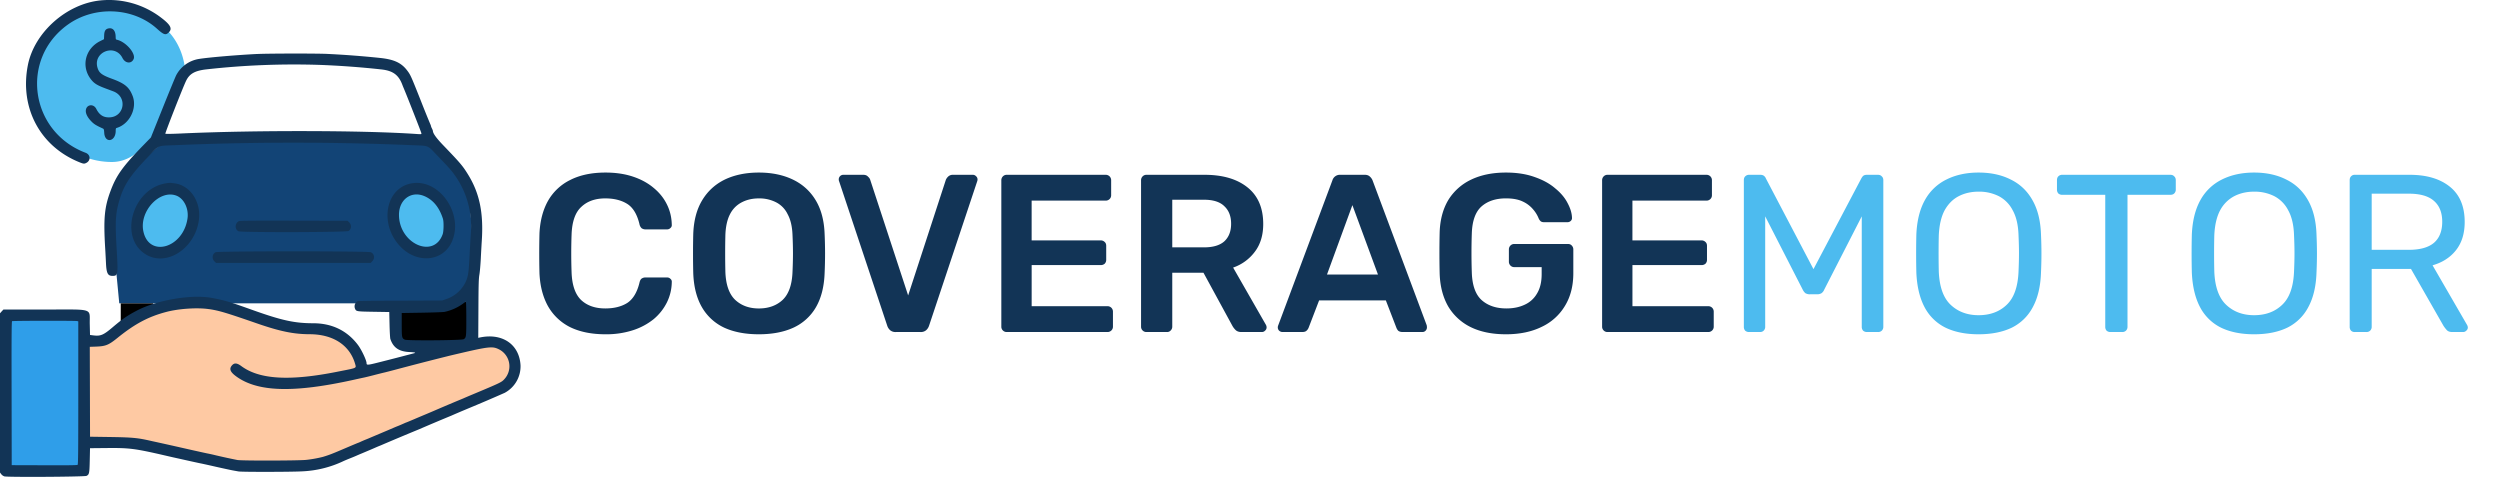
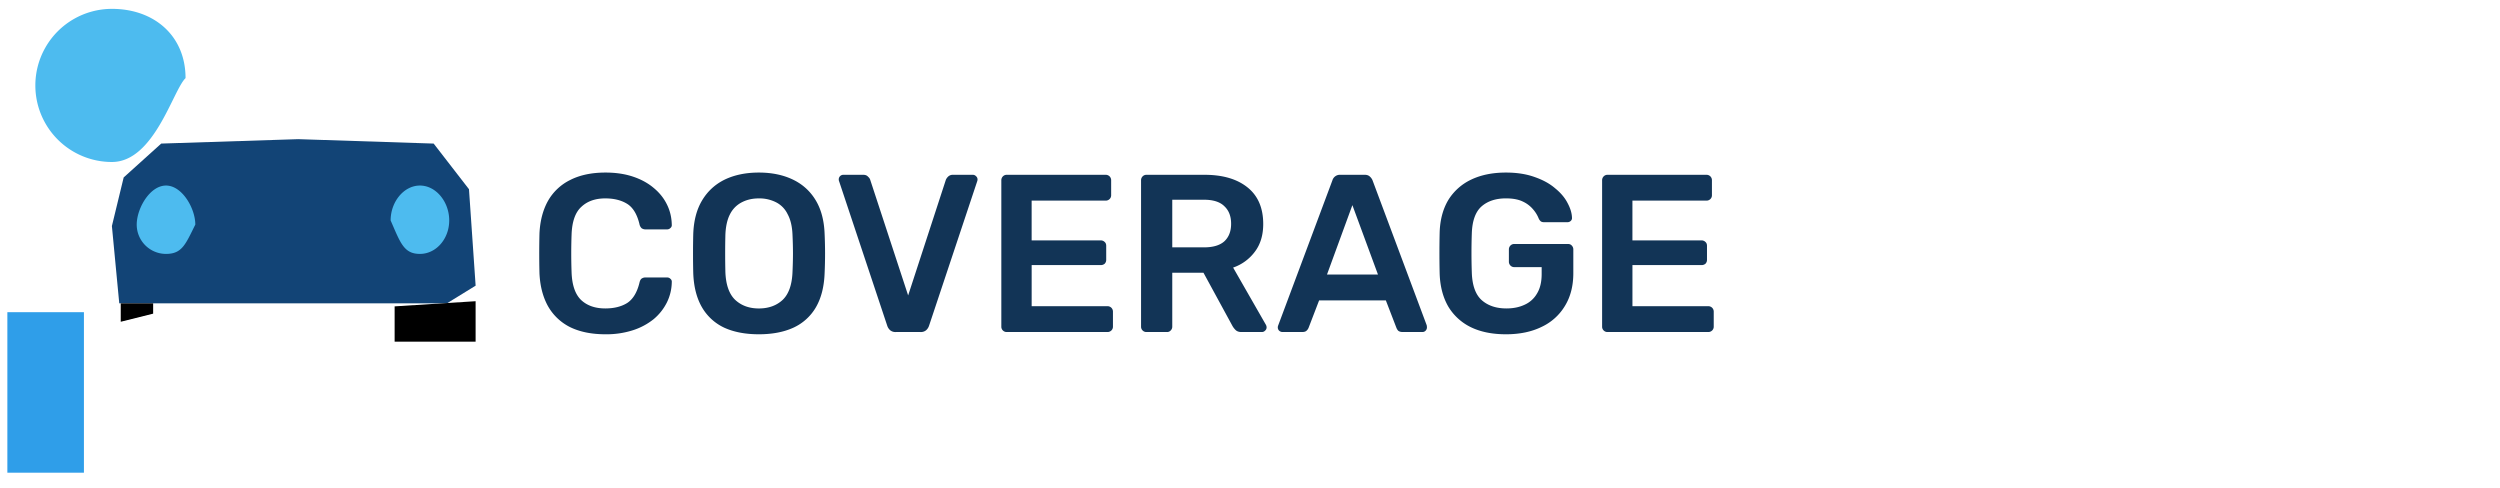
<svg xmlns="http://www.w3.org/2000/svg" width="128" height="25" fill="none">
  <path d="M8.255 7.351l7.012-.226 6.936.226 1.809 2.337.34 4.938-1.47.905H6.106l-.377-3.958.603-2.488 1.922-1.734z" fill="#124476" />
  <path d="M10 11.5c-.5 1-.672 1.5-1.5 1.5A1.5 1.5 0 017 11.5c0-.828.672-2 1.5-2s1.5 1.172 1.5 2zm10-.214c.5 1.143.672 1.714 1.5 1.714s1.5-.768 1.5-1.714c0-.947-.672-1.786-1.5-1.786s-1.5.839-1.5 1.786z" fill="#4DBBEF" />
  <path d="M31.002 17.115c-.713 0-1.319-.123-1.817-.368a2.666 2.666 0 01-1.127-1.07c-.26-.467-.406-1.027-.437-1.678a41.478 41.478 0 010-2.048c.03-.644.176-1.2.437-1.667a2.646 2.646 0 011.139-1.07c.498-.253 1.1-.379 1.805-.379.521 0 .989.069 1.403.207.414.138.767.33 1.058.575.291.238.517.517.678.84.162.321.246.67.254 1.046a.188.188 0 01-.07.172.234.234 0 01-.172.07H33.06a.348.348 0 01-.207-.058.395.395 0 01-.114-.218c-.123-.506-.334-.851-.633-1.035-.299-.184-.67-.276-1.116-.276-.513 0-.923.145-1.23.437-.307.283-.472.755-.495 1.414a27.053 27.053 0 000 1.932c.023.66.188 1.135.495 1.426.307.284.717.425 1.23.425.445 0 .817-.091 1.116-.275.299-.192.51-.537.633-1.035.023-.108.06-.18.114-.219a.348.348 0 01.207-.057h1.093c.069 0 .127.023.172.069a.188.188 0 01.07.172 2.42 2.42 0 01-.254 1.046 2.665 2.665 0 01-.678.851 3.31 3.31 0 01-1.058.564 4.425 4.425 0 01-1.403.207zm7.85 0c-.682 0-1.269-.111-1.76-.333a2.577 2.577 0 01-1.15-1.047c-.276-.475-.425-1.066-.448-1.771a42.422 42.422 0 010-1.966c.023-.698.176-1.28.46-1.748.283-.468.67-.82 1.161-1.059.499-.237 1.078-.356 1.737-.356.66 0 1.238.119 1.736.356.499.238.89.59 1.173 1.058.284.468.437 1.05.46 1.748a21.69 21.69 0 010 1.967c-.023.705-.172 1.296-.448 1.771a2.564 2.564 0 01-1.162 1.047c-.49.222-1.077.333-1.76.333zm0-1.322c.498 0 .905-.146 1.219-.438.314-.299.483-.782.506-1.449.015-.337.023-.647.023-.931 0-.291-.008-.602-.023-.931-.015-.445-.1-.806-.253-1.082a1.317 1.317 0 00-.598-.609 1.882 1.882 0 00-.874-.195c-.322 0-.61.065-.863.195a1.377 1.377 0 00-.61.61c-.145.276-.225.636-.24 1.08a40.56 40.56 0 000 1.864c.022.666.191 1.15.505 1.448.315.292.717.438 1.208.438zM45.865 17a.418.418 0 01-.288-.092.522.522 0 01-.15-.23l-2.46-7.383a.281.281 0 01-.023-.104.234.234 0 01.241-.241h1.012c.107 0 .188.03.242.092.06.054.1.107.115.161l1.943 5.923 1.932-5.923a.525.525 0 01.115-.161.342.342 0 01.253-.092h1.012a.22.22 0 01.161.069c.054.046.08.104.08.172a.286.286 0 01-.022.104l-2.461 7.383a.523.523 0 01-.15.23.418.418 0 01-.287.092h-1.265zm5.679 0a.266.266 0 01-.196-.08.266.266 0 01-.08-.196V9.238a.28.28 0 01.08-.207.266.266 0 01.196-.081h5.06a.28.28 0 01.207.08.28.28 0 01.08.208v.758a.266.266 0 01-.08.196.28.28 0 01-.207.08H52.82v2.036h3.53a.28.28 0 01.208.08c.053.046.08.112.08.196v.713a.28.28 0 01-.08.207.307.307 0 01-.207.069h-3.53v2.104h3.875a.28.28 0 01.207.081.28.28 0 01.08.207v.759a.266.266 0 01-.08.195.28.28 0 01-.207.081h-5.152zm7.153 0a.266.266 0 01-.195-.08.266.266 0 01-.08-.196V9.238a.28.28 0 01.08-.207.266.266 0 01.195-.081h2.979c.928 0 1.66.215 2.196.644.537.43.805 1.054.805 1.875 0 .567-.141 1.038-.425 1.414a2.325 2.325 0 01-1.116.817l1.68 2.932a.286.286 0 01.034.127.218.218 0 01-.08.172.22.22 0 01-.162.069h-1.046c-.13 0-.23-.035-.3-.104a.948.948 0 01-.16-.207l-1.484-2.725H60.02v2.76a.266.266 0 01-.08.195.243.243 0 01-.196.081h-1.047zm1.323-4.335h1.621c.468 0 .817-.104 1.047-.311.23-.215.345-.514.345-.897s-.115-.682-.345-.897c-.222-.222-.571-.334-1.047-.334H60.02v2.438zM65.665 17a.26.26 0 01-.173-.069.234.234 0 01-.069-.172c0-.031.008-.066.023-.104l2.772-7.418a.4.4 0 01.403-.288h1.253c.115.001.203.032.264.093a.506.506 0 01.138.196l2.772 7.417a.53.53 0 01.011.104.234.234 0 01-.069.172.22.22 0 01-.16.069h-1.001c-.108 0-.188-.023-.242-.069a.464.464 0 01-.092-.15l-.54-1.402h-3.416L67 16.782a.405.405 0 01-.104.149c-.046.046-.123.069-.23.069h-1zm2.277-2.944h2.61l-1.31-3.553-1.3 3.553zm9.162 3.059c-.706 0-1.308-.123-1.806-.368a2.74 2.74 0 01-1.15-1.058c-.268-.468-.414-1.024-.437-1.668a45.464 45.464 0 010-2.139c.023-.636.169-1.18.437-1.633a2.749 2.749 0 011.162-1.046c.506-.245 1.104-.368 1.794-.368.56 0 1.05.077 1.472.23.421.146.77.337 1.046.575.284.23.495.48.633.747.145.269.222.518.23.748a.2.2 0 01-.058.172.249.249 0 01-.184.07H79.06c-.077 0-.135-.016-.173-.046a.407.407 0 01-.103-.138 1.625 1.625 0 00-.288-.472 1.511 1.511 0 00-.529-.402c-.222-.108-.51-.162-.862-.162-.522 0-.94.139-1.254.415-.307.276-.471.732-.494 1.368a29.693 29.693 0 000 2.024c.023.652.191 1.12.506 1.403.322.284.743.425 1.265.425.345 0 .651-.06.92-.184a1.38 1.38 0 00.644-.575c.16-.26.241-.594.241-1v-.356H77.53a.266.266 0 01-.195-.081.28.28 0 01-.08-.207v-.61a.28.28 0 01.08-.207.266.266 0 01.195-.08h2.749c.084 0 .15.027.195.08a.28.28 0 01.08.208v1.207c0 .644-.141 1.2-.425 1.668a2.736 2.736 0 01-1.196 1.08c-.514.253-1.123.38-1.828.38zm5.2-.115a.266.266 0 01-.196-.08.266.266 0 01-.08-.196V9.238a.28.28 0 01.08-.207.266.266 0 01.196-.081h5.06a.28.28 0 01.207.08.28.28 0 01.08.208v.758a.266.266 0 01-.08.196.28.28 0 01-.207.08H83.58v2.036h3.53a.28.28 0 01.208.08c.053.046.08.112.08.196v.713a.28.28 0 01-.08.207.307.307 0 01-.207.069h-3.53v2.104h3.875a.28.28 0 01.207.081.28.28 0 01.08.207v.759a.266.266 0 01-.08.195.28.28 0 01-.207.081h-5.152z" fill="#123456" />
-   <path d="M89.55 17a.29.29 0 01-.196-.069.29.29 0 01-.069-.196V9.226c0-.084.023-.15.07-.196a.266.266 0 01.195-.08h.575c.092 0 .16.023.207.069a.285.285 0 01.08.115l2.438 4.646 2.45-4.646a.638.638 0 01.08-.115c.046-.046.115-.069.207-.069h.564c.084 0 .15.027.195.08.054.046.08.112.08.196v7.51a.266.266 0 01-.08.195.264.264 0 01-.195.069h-.564a.29.29 0 01-.195-.069.29.29 0 01-.07-.196v-5.657l-1.92 3.748a.419.419 0 01-.138.184.427.427 0 01-.23.058h-.356a.45.45 0 01-.242-.057.578.578 0 01-.138-.184l-1.92-3.75v5.658a.266.266 0 01-.08.196.249.249 0 01-.185.069h-.563zm11.752.115c-.652 0-1.211-.111-1.679-.333a2.418 2.418 0 01-1.081-1.047c-.253-.475-.395-1.07-.425-1.782a42.975 42.975 0 010-1.944c.03-.705.176-1.292.436-1.76a2.533 2.533 0 011.105-1.058c.475-.237 1.023-.356 1.644-.356.629 0 1.177.119 1.645.356.475.23.847.583 1.115 1.058.268.468.414 1.055.437 1.76.015.337.023.663.023.977 0 .307-.008.63-.023.966-.023.713-.165 1.308-.425 1.783a2.42 2.42 0 01-1.081 1.047c-.468.222-1.032.333-1.691.333zm0-.977c.59 0 1.07-.177 1.438-.53.375-.352.578-.923.609-1.713.015-.345.023-.652.023-.92 0-.276-.008-.583-.023-.92-.015-.529-.115-.958-.299-1.288a1.668 1.668 0 00-.713-.724 2.237 2.237 0 00-1.035-.23c-.376 0-.713.076-1.012.23-.299.153-.54.394-.725.724-.176.33-.275.759-.299 1.288a41.193 41.193 0 000 1.84c.031.79.234 1.36.61 1.713s.851.53 1.426.53zm6.752.862a.291.291 0 01-.196-.069.29.29 0 01-.069-.196V9.974h-2.208a.289.289 0 01-.195-.07.29.29 0 01-.069-.195v-.483c0-.084.023-.15.069-.196a.265.265 0 01.195-.08h5.543c.085 0 .15.027.196.08.053.046.08.112.08.196v.483a.268.268 0 01-.08.196c-.046.046-.111.069-.196.069h-2.196v6.761a.265.265 0 01-.081.196.264.264 0 01-.195.069h-.598zm7.354.115c-.652 0-1.212-.111-1.679-.333a2.416 2.416 0 01-1.081-1.047c-.253-.475-.395-1.07-.426-1.782a40.638 40.638 0 010-1.944c.031-.705.176-1.292.437-1.76a2.53 2.53 0 011.104-1.058c.475-.237 1.024-.356 1.645-.356.628 0 1.176.119 1.644.356.475.23.847.583 1.116 1.058.268.468.414 1.055.437 1.76.015.337.023.663.023.977 0 .307-.008.63-.023.966-.023.713-.165 1.308-.426 1.783a2.416 2.416 0 01-1.081 1.047c-.468.222-1.031.333-1.69.333zm0-.977c.59 0 1.069-.177 1.437-.53.376-.352.579-.923.61-1.713.015-.345.023-.652.023-.92 0-.276-.008-.583-.023-.92-.016-.529-.115-.958-.299-1.288a1.673 1.673 0 00-.713-.724 2.237 2.237 0 00-1.035-.23c-.376 0-.713.076-1.012.23a1.736 1.736 0 00-.725.724c-.176.33-.276.759-.299 1.288a38.736 38.736 0 000 1.84c.031.79.234 1.36.61 1.713.375.353.851.53 1.426.53zm5.16.862a.264.264 0 01-.195-.069.29.29 0 01-.069-.196V9.226c0-.084.023-.15.069-.196a.243.243 0 01.195-.08h2.806c.867 0 1.553.203 2.059.61.506.406.759 1.008.759 1.805 0 .59-.15 1.073-.449 1.449-.291.368-.69.625-1.196.77l1.771 3.06a.288.288 0 01.035.126.206.206 0 01-.081.161.22.22 0 01-.161.069h-.552c-.13 0-.226-.035-.287-.104a1.816 1.816 0 01-.161-.207l-1.668-2.92h-2.012v2.966a.265.265 0 01-.081.196.264.264 0 01-.195.069h-.587zm.863-4.209h1.897c.575 0 1.005-.119 1.288-.357.284-.245.426-.605.426-1.08 0-.468-.142-.825-.426-1.07-.276-.245-.705-.368-1.288-.368h-1.897v2.875z" fill="#4DBBEF" />
  <path d="M20.205 15.686l4.146-.264v2.073h-4.146v-1.81z" fill="#000" />
  <path fill="#2F9EE9" d="M.377 15.984h3.92v8.218H.377z" />
-   <path d="M4.297 17.414l1.847-.302 2.187-1.432h2.978l3.732 1.206 2.337.226.829.867.34.905 2.676-.49 4.335-.792.753.566-.226 1.545-9.612 3.958-2.3.226-3.392-.49-6.484-.867v-5.126z" fill="#FEC9A3" />
  <path d="M6.182 15.531h1.659v.528l-1.659.415v-.943z" fill="#000" />
  <path d="M9.5 4c-.65.627-1.605 4.294-3.77 4.294a3.92 3.92 0 110-7.84C7.895.453 9.5 1.833 9.5 4z" fill="#4DBBEF" />
-   <path fill-rule="evenodd" clip-rule="evenodd" d="M5.158.02C3.412.188 1.756 1.66 1.427 3.335c-.43 2.19.627 4.17 2.657 4.979.19.076.232.08.336.026.237-.123.216-.422-.036-.517-2.854-1.079-3.373-4.795-.915-6.56C4.84.279 6.82.37 8.043 1.475c.348.313.441.34.603.179.192-.193.079-.395-.437-.78A4.391 4.391 0 005.158.02zm.365 1.443c-.129.036-.183.136-.191.356l-.008.188-.198.099c-.76.38-.983 1.286-.478 1.945.179.233.328.322.874.521l.285.107c.736.283.562 1.323-.223 1.331-.298.003-.5-.13-.653-.433-.15-.297-.536-.222-.538.105-.001.16.107.357.304.553.127.127.234.192.563.342.058.027.065.047.077.229.035.549.586.45.587-.106 0-.107.01-.138.045-.148.658-.193 1.065-1 .824-1.633-.174-.455-.4-.644-1.06-.886-.521-.19-.664-.3-.742-.57-.235-.806.898-1.246 1.278-.496.145.287.465.314.575.05.116-.281-.397-.873-.85-.98-.065-.016-.07-.026-.072-.15-.005-.331-.157-.492-.399-.424zm7.615 1.302c-1.103.057-2.519.179-2.975.257a1.601 1.601 0 00-1.145.837c-.04.078-.348.825-.683 1.66l-.61 1.52-.372.383c-1.086 1.116-1.4 1.556-1.708 2.394-.298.811-.35 1.387-.26 2.891.014.225.032.57.041.766.024.518.092.652.332.652.285 0 .293-.054.215-1.38-.08-1.357-.06-1.775.11-2.387.236-.856.547-1.338 1.498-2.327.607-.632.438-.558 1.369-.598a144.6 144.6 0 0112.142 0c.92.04.76-.029 1.337.572.625.65.722.763.933 1.077.556.83.815 1.814.746 2.837-.015.223-.04.658-.055.967-.046.924-.07 1.155-.142 1.373-.165.497-.564.89-1.08 1.061l-.195.065-2.119.009a99.013 99.013 0 00-2.173.02c-.153.034-.236.24-.162.402.06.13.083.133.943.147l.805.013.015.651c.008.358.027.686.041.728.15.447.443.646.984.67.28.013.352.034.218.065a135.01 135.01 0 01-1.805.466c-.56.142-.615.146-.615.04 0-.145-.255-.686-.44-.933-.547-.73-1.326-1.11-2.28-1.112-.982-.002-1.625-.144-3.191-.705-1.114-.398-1.348-.467-1.999-.59-1.043-.197-2.816.102-3.859.65-.492.259-.73.424-1.233.851-.467.397-.616.46-.978.416l-.179-.023-.013-.549c-.02-.848.273-.753-2.318-.753H.175l-.088.095L0 16.04v8.154l.065.085a.34.34 0 00.16.112c.162.047 4.108.023 4.205-.026.14-.07.152-.132.166-.804l.013-.613.817-.008c1.21-.012 1.464.02 3.077.393a43.5 43.5 0 00.728.164c.426.097.944.21 1.047.23.056.01.406.087.778.172.373.084.758.167.856.185l.301.054c.165.03 2.648.028 3.218-.003a5.494 5.494 0 002.175-.536 8.66 8.66 0 01.306-.128c.113-.044.25-.101.307-.126.056-.025.205-.09.332-.142.315-.132.567-.24.691-.295a6.66 6.66 0 01.243-.101 150.992 150.992 0 011.977-.83 103.4 103.4 0 011.66-.701c.147-.066.404-.176.855-.365a82.83 82.83 0 001.864-.798 1.54 1.54 0 00.81-1.421c-.067-1.069-.942-1.658-2.094-1.41l-.07.016.008-1.49c.006-1.259.014-1.53.05-1.746.024-.14.056-.508.072-.817.015-.31.038-.723.051-.92.094-1.438-.117-2.445-.712-3.403-.271-.437-.39-.578-1.264-1.486-.354-.368-.528-.611-.528-.737a.676.676 0 00-.051-.126.591.591 0 01-.051-.132.188.188 0 00-.026-.072 58.204 58.204 0 01-.484-1.198c-.505-1.273-.532-1.333-.699-1.555-.298-.396-.668-.57-1.37-.647a48.799 48.799 0 00-2.688-.207c-.529-.03-3.063-.026-3.657.004zm3.242.558a44.178 44.178 0 013.128.23c.612.065.905.28 1.098.805.01.028.031.08.046.115.164.38.925 2.32.925 2.356 0 .045-.016.047-.211.034-2.689-.19-8.308-.202-12.11-.028-.482.022-.775.026-.79.01-.022-.021.876-2.314 1.057-2.697.176-.372.45-.528 1.044-.596a40.394 40.394 0 015.813-.229zM8.49 9.387c-1.699.275-2.417 2.75-1.05 3.623 1.066.683 2.562-.282 2.746-1.77.112-.908-.449-1.747-1.237-1.851l-.19-.026a1.443 1.443 0 00-.269.024zm12.64-.008c-1.367.186-1.745 2.041-.657 3.217.837.903 2.15.822 2.635-.164.677-1.376-.537-3.25-1.978-3.053zm-12.104.636c.395.148.65.67.573 1.18-.225 1.513-1.977 2.012-2.26.643-.211-1.018.83-2.143 1.687-1.823zm12.73.038c.435.197.74.577.922 1.148.049.153.041.636-.012.788-.45 1.281-2.231.498-2.238-.984-.003-.799.642-1.262 1.327-.952zm-9.524 1.27c-.21.107-.224.414-.024.517.13.068 5.545.055 5.64-.013.152-.108.163-.316.024-.45l-.078-.074-2.75-.006c-2.167-.005-2.763 0-2.812.026zm-1.193 1.592c-.176.086-.204.333-.054.473l.077.073h7.917l.086-.091c.14-.15.104-.37-.076-.455-.132-.063-7.823-.063-7.95 0zm12.836 3.404c0 .934-.005.97-.134 1.048-.097.06-2.888.082-3.012.024-.153-.07-.16-.11-.16-.764v-.6l1.033-.017c.569-.009 1.092-.028 1.162-.042a2.52 2.52 0 00.949-.425.637.637 0 01.14-.09c.012 0 .022.39.022.866zm-13.183-.494c.527.078.864.179 2.476.737 1.167.404 1.87.548 2.68.55 1.241.002 2.104.588 2.357 1.602.031.123-.01.14-.663.265l-.242.048c-2.463.494-4.012.405-4.944-.283-.223-.165-.357-.175-.48-.035-.15.17-.094.329.192.543 1.097.821 2.941.88 6.049.192.224-.05.454-.1.51-.111.057-.011.287-.067.511-.125.225-.058.455-.116.51-.128.057-.012.281-.07.499-.127a175.382 175.382 0 012.758-.712c.049-.014.365-.088.702-.167 1.387-.322 1.607-.346 1.902-.206a.97.97 0 01.314 1.545c-.144.159-.194.183-1.642.789-.175.073-.38.16-.454.194a104.03 104.03 0 00-1.5.634c-.041.019-.22.094-.395.168-.175.073-.477.2-.67.283-.194.083-.358.15-.364.15-.006 0-.072.029-.147.063a6.74 6.74 0 01-.273.116 6.95 6.95 0 00-.242.1 49.8 49.8 0 01-.576.245l-.577.244a7.045 7.045 0 01-.242.101c-.076.03-.2.083-.273.117a1.53 1.53 0 01-.147.062c-.006 0-.254.104-.55.23-.766.328-.88.373-1.237.483a6.408 6.408 0 01-.856.154c-.41.042-3.314.048-3.524.006-.353-.07-.689-.142-1.085-.235a9.975 9.975 0 00-.498-.11 110.34 110.34 0 01-1.162-.259 201.48 201.48 0 00-1.66-.37c-.695-.16-.941-.184-2.106-.203L4.61 22.36l-.006-2.301-.007-2.302.326-.011c.486-.018.643-.082 1.085-.44.9-.728 1.594-1.097 2.522-1.339.633-.165 1.582-.227 2.163-.14zm-6.741.614l.057.015v3.659c0 3.029-.006 3.663-.034 3.687-.025.02-.506.026-1.704.021L.6 23.816.594 20.14c-.006-2.924 0-3.68.025-3.696.037-.023 3.246-.028 3.332-.005z" fill="#123456" />
</svg>